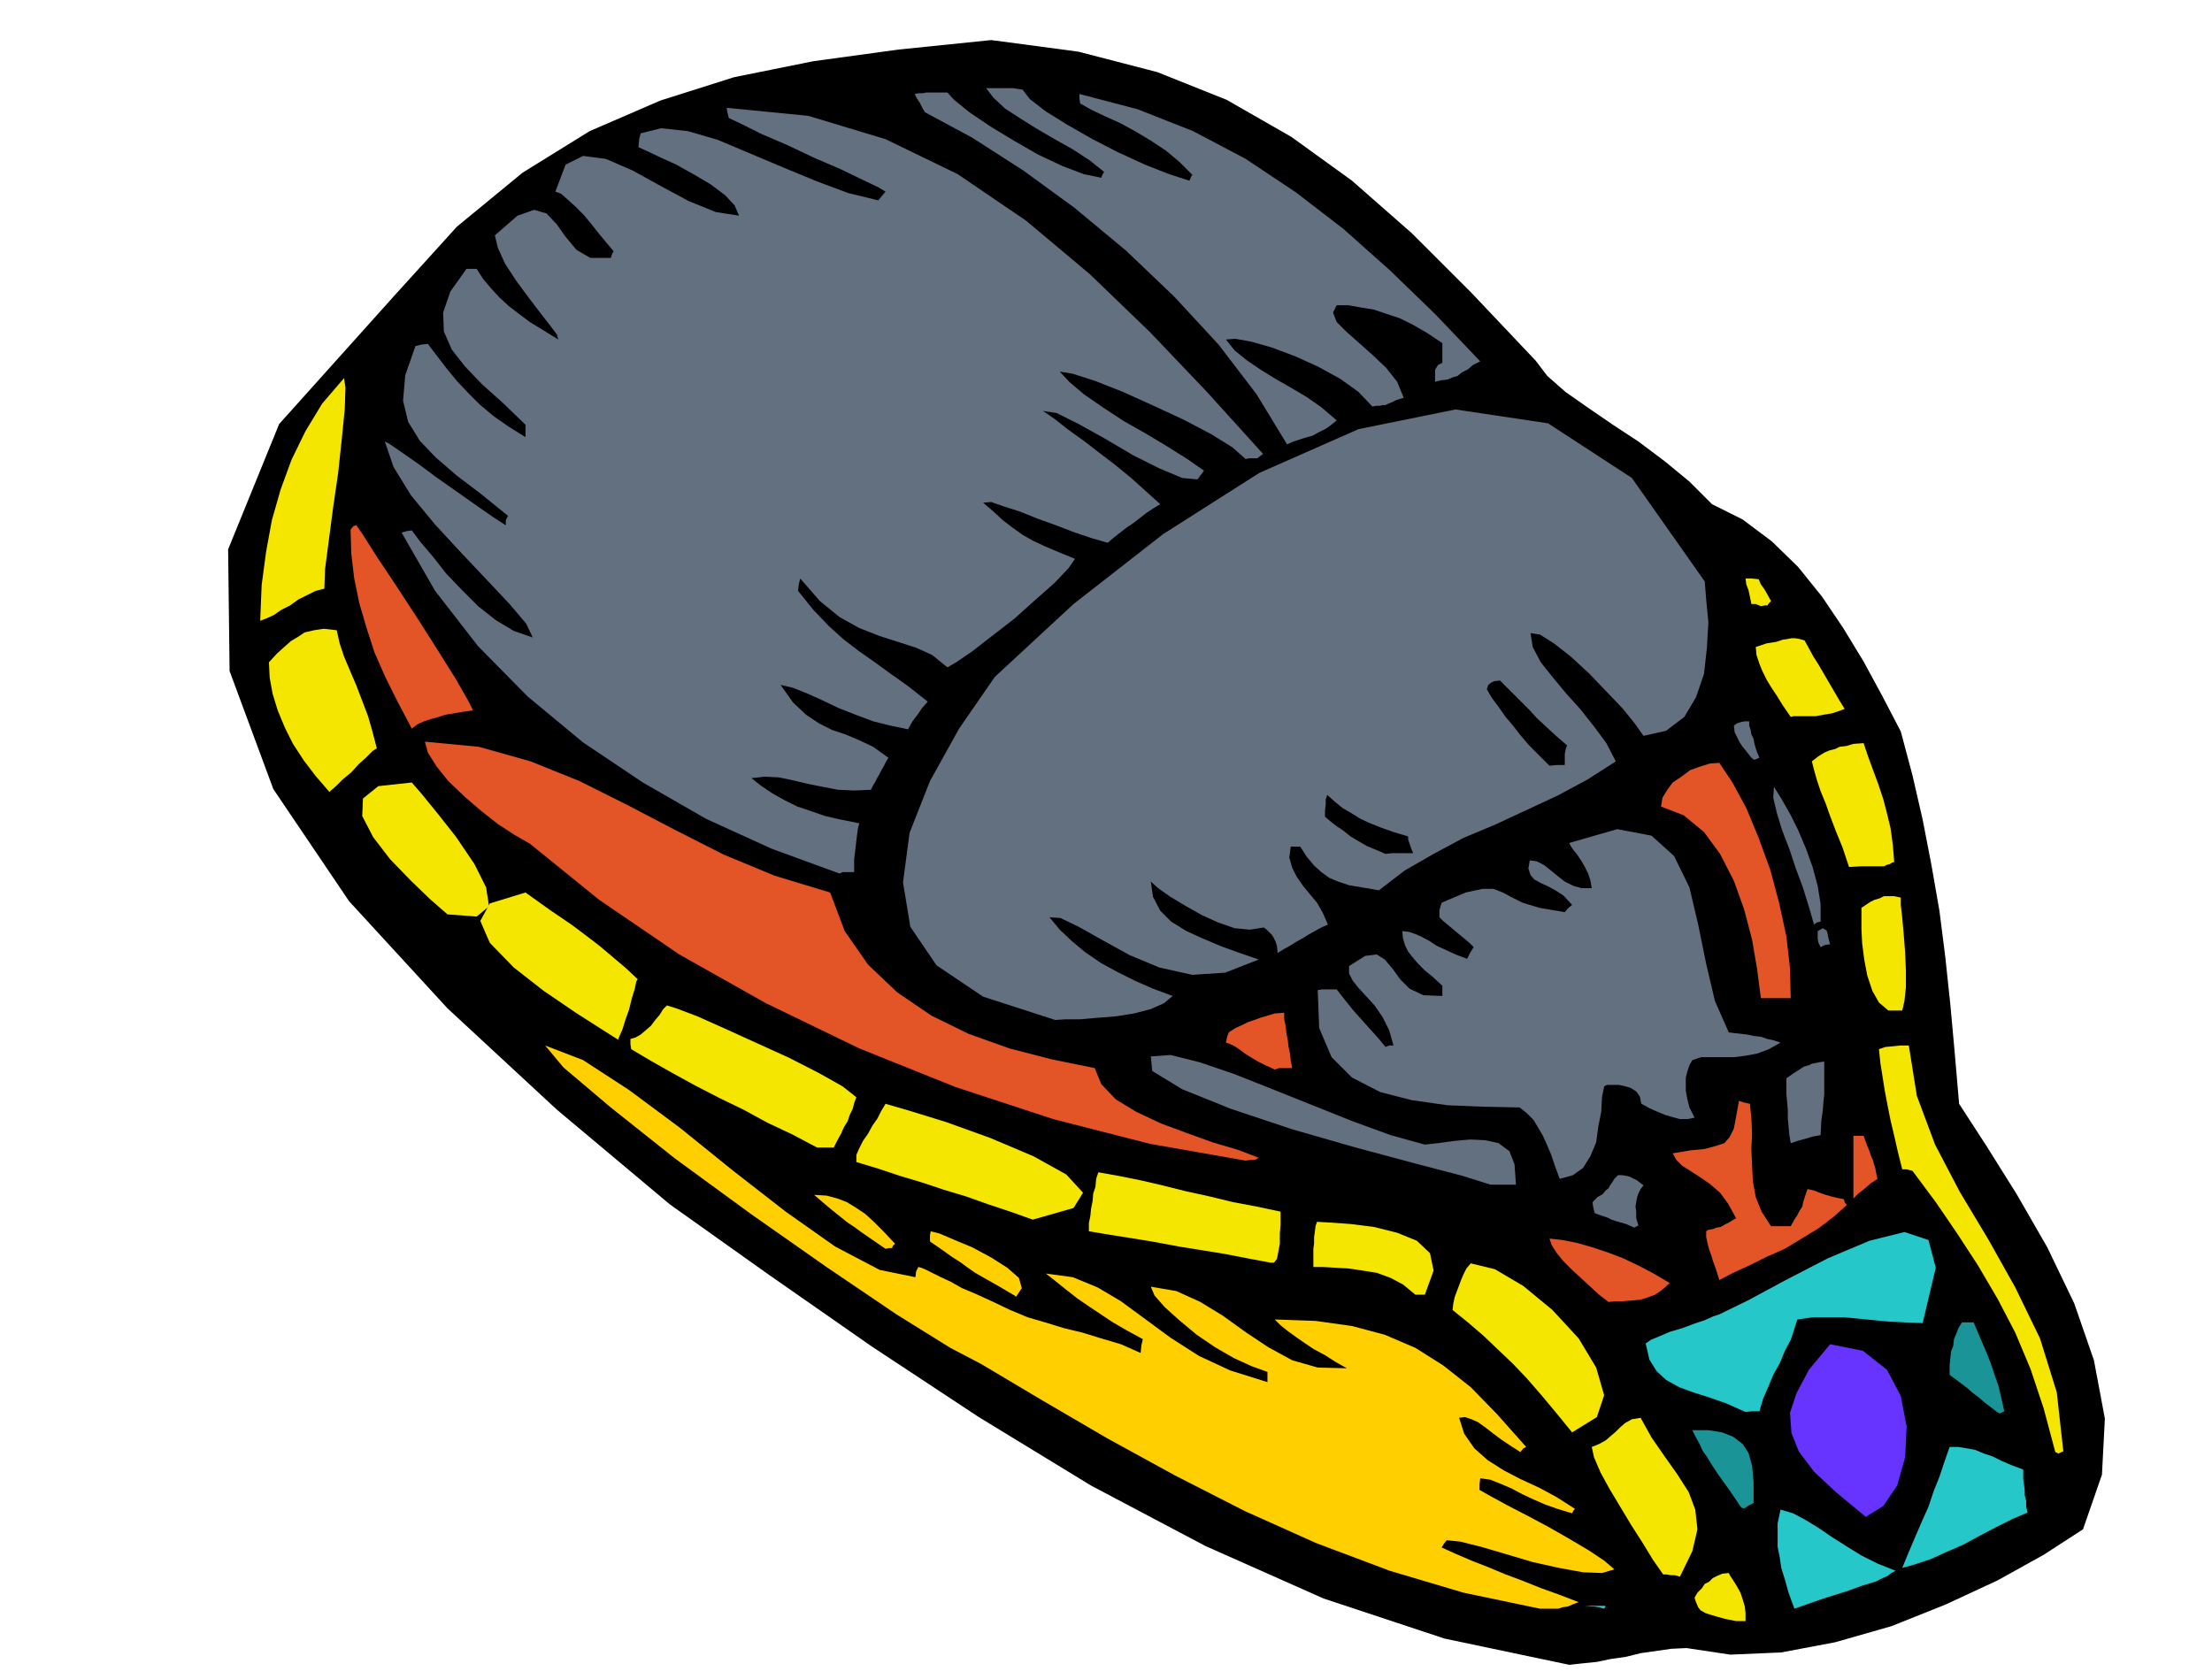
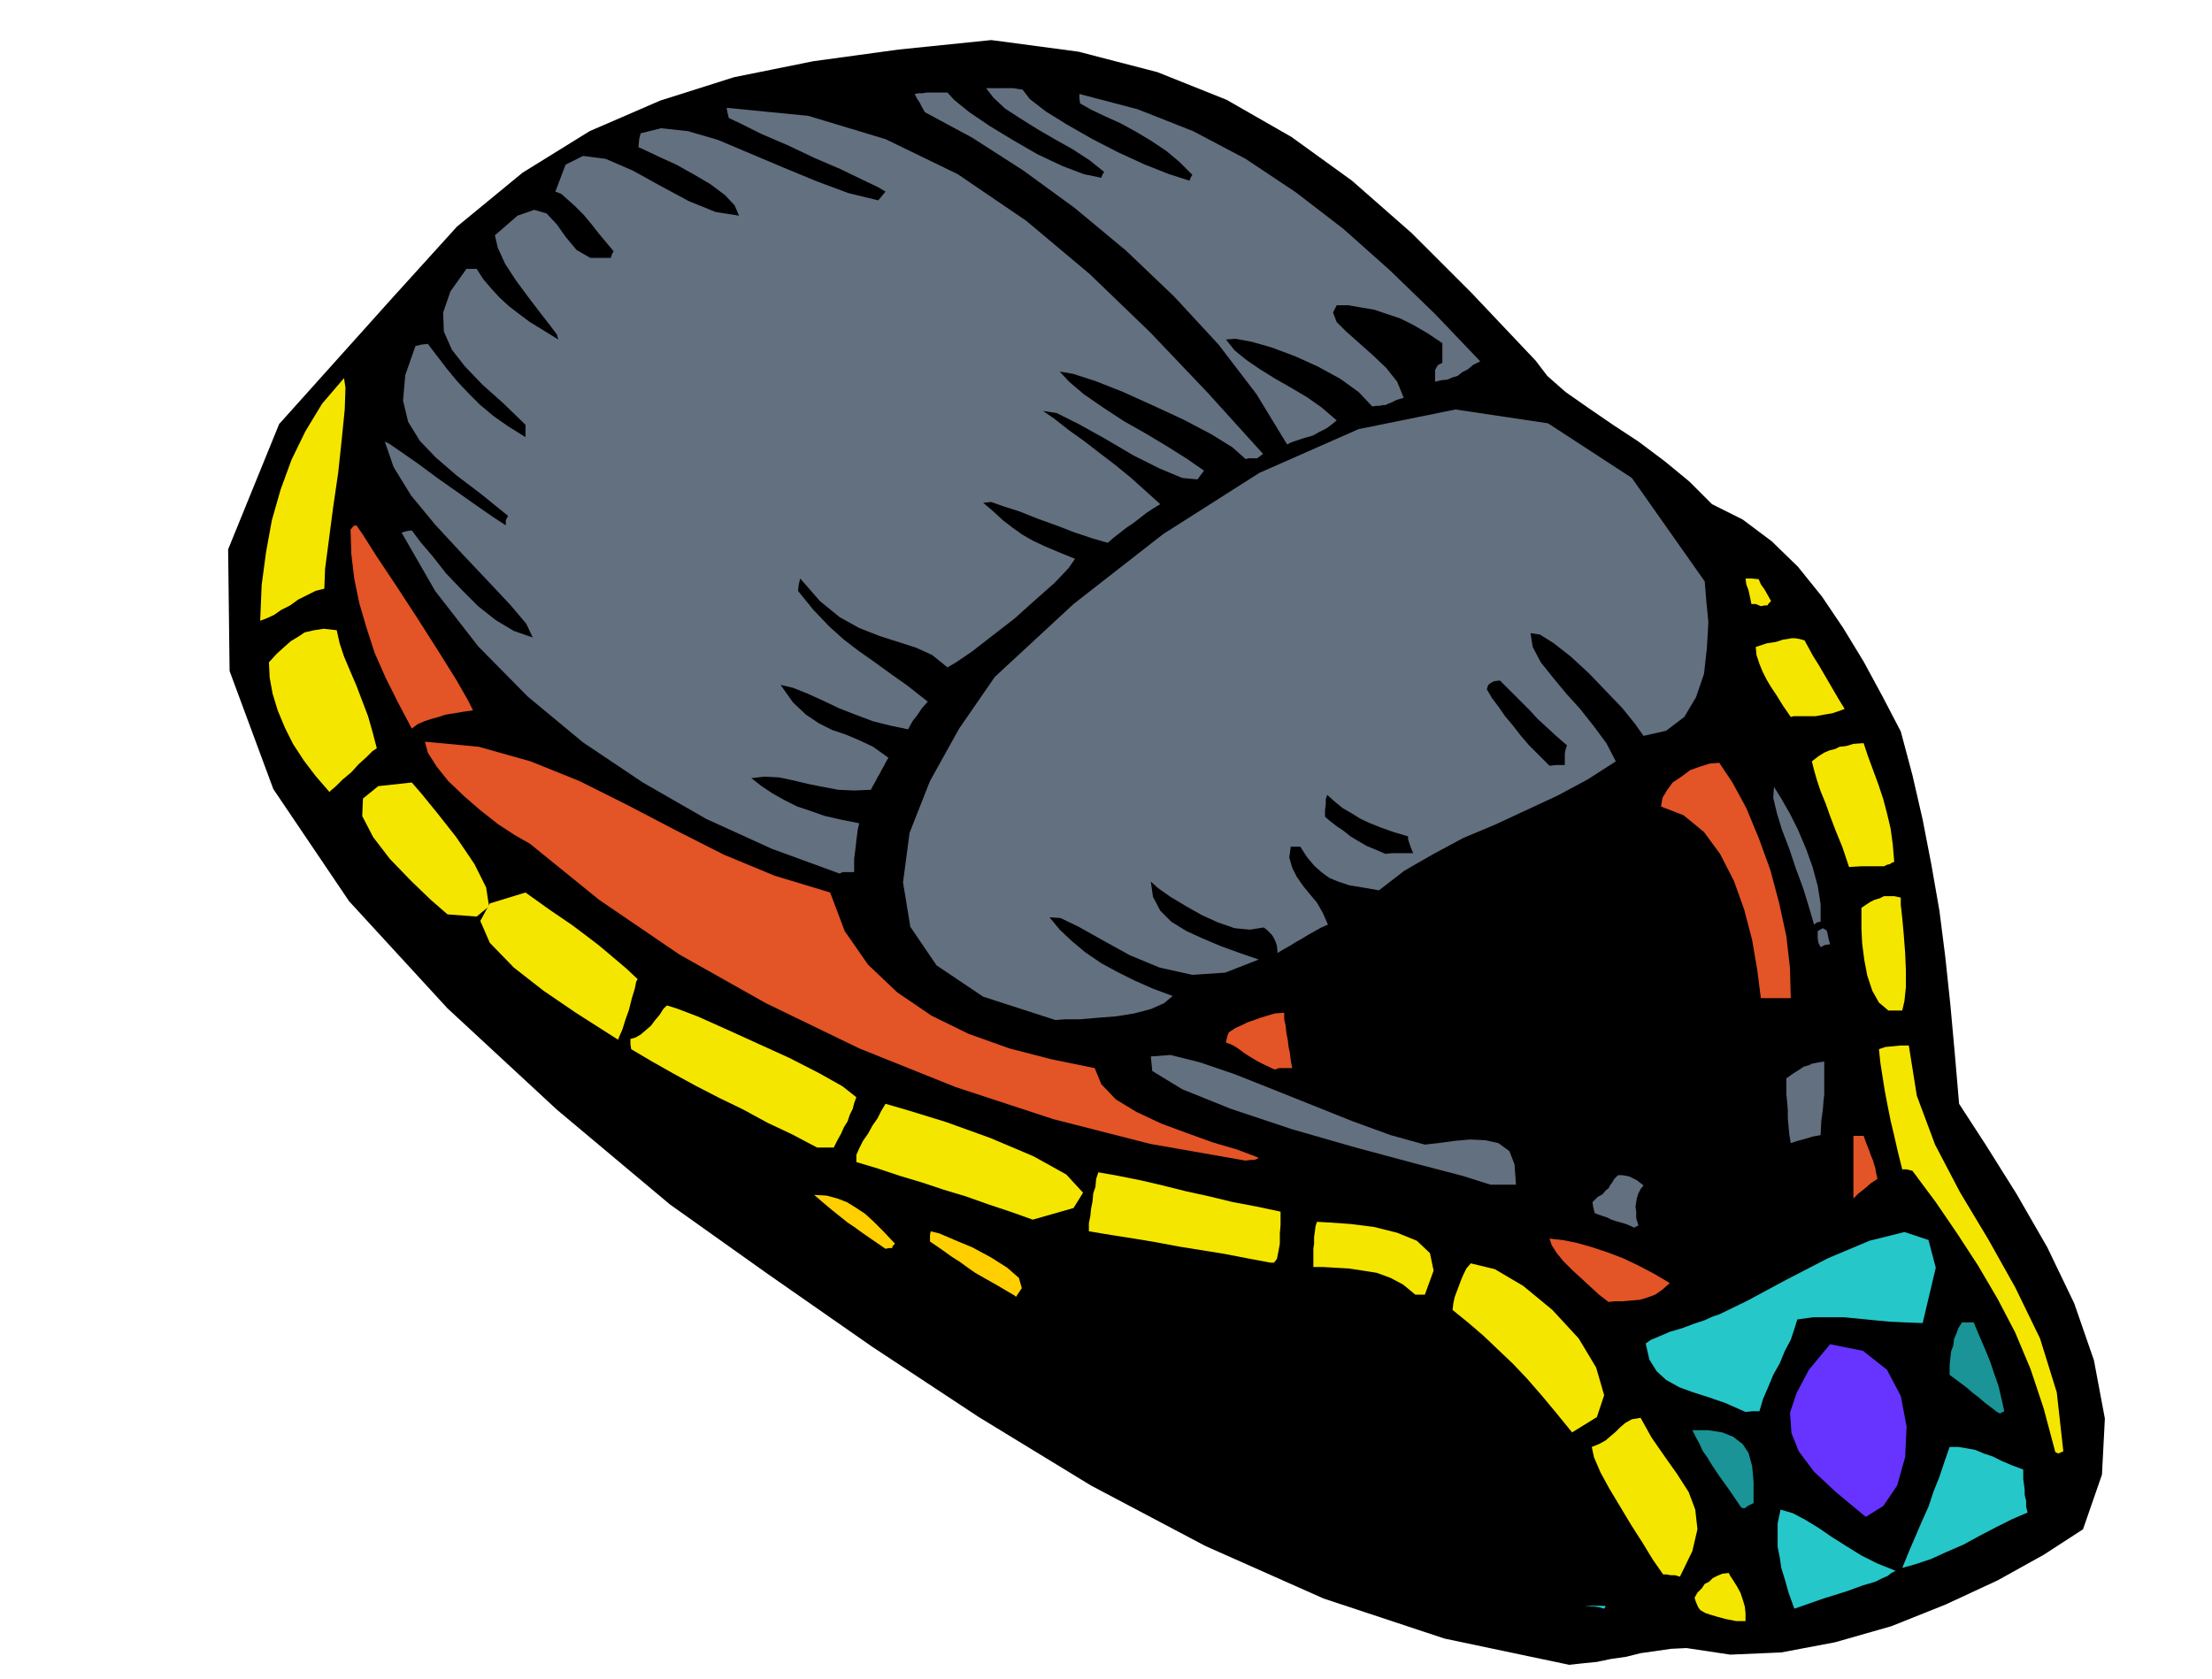
<svg xmlns="http://www.w3.org/2000/svg" fill-rule="evenodd" height="372.436" preserveAspectRatio="none" stroke-linecap="round" viewBox="0 0 3035 2305" width="490.455">
  <style>.brush1{fill:#000}.pen1{stroke:none}.brush2{fill:#f5e600}.brush3{fill:#ffcf00}.brush4{fill:#26c7c9}.brush6{fill:#1a9496}.brush7{fill:#e35426}.brush8{fill:#637080}</style>
  <path class="pen1 brush1" d="m2153 2285-171-36-166-55-162-72-157-83-154-94-147-97-142-99-135-96-155-130-150-139-135-147-104-154-60-162-2-167 70-172 157-175 87-96 90-74 92-57 97-42 101-32 109-22 117-16 127-13 120 16 108 28 95 38 89 51 83 60 82 72 82 82 88 93 16 21 25 22 30 21 35 24 35 23 36 27 34 28 31 31 42 21 40 30 36 35 33 41 29 43 28 46 26 48 25 48 16 60 14 61 12 62 11 63 8 63 7 66 6 66 6 70 37 57 42 67 42 73 37 77 27 78 15 80-4 77-26 75-54 35-63 35-71 33-75 30-77 22-74 14-70 3-60-9-21 1-21 3-21 3-20 5-21 3-19 4-20 2-18 2z" />
  <path class="pen1 brush2" d="m2382 2225-15-3-11-3-10-3-6-2-7-4-3-4-3-7-2-6 4-7 6-6 4-6 6-3 5-5 6-3 7-3 9-1 2 4 4 6 5 8 5 9 3 9 3 10 1 9v11h-13z" />
-   <path class="pen1 brush3" d="m2113 2208-105-22-101-30-101-38-98-44-96-49-93-51-89-52-84-50-42-22-74-46-96-65-104-73-104-76-88-70-65-55-25-30 52 20 63 41 70 52 73 59 72 56 68 48 61 32 49 10 1-8 3-6 4 1 7 3 8 4 12 6 13 6 16 9 19 8 24 11 23 11 24 10 24 7 26 8 25 6 26 8 27 8 27 12 1-10 2-9-22-12-19-11-18-12-15-10-16-11-14-11-15-12-14-11 37 5 34 14 32 19 34 25 34 25 39 25 43 20 51 16v-14l-22-8-24-11-26-15-25-17-24-20-20-18-14-16-5-12 35 6 33 15 31 19 32 23 30 20 33 18 35 10 40 1-16-9-14-9-15-8-12-8-13-9-11-8-10-8-8-8 56 2 50 7 45 12 42 18 38 24 38 30 36 37 40 45-4 2-4 5-14-9-12-8-12-9-9-7-11-8-9-4-9-3-8 1 7 22 14 20 18 16 22 14 23 12 26 12 24 13 25 16-2 2-2 4-20-6-17-6-16-7-15-7-15-8-14-6-15-6-14-2-1 8v8l16 9 22 12 27 14 30 16 28 16 27 16 21 14 14 12-17 5-26-1-33-6-36-8-37-11-34-10-28-7-19-2-4 5-3 5 20 9 21 9 23 9 24 10 24 9 25 10 25 9 26 10-8 3-7 3-7 1-6 2h-25z" />
  <path class="pen1 brush4" d="m2174 2205 10-1h18l1 1-2 3-7-2-7-1h-13zm288 3-8-22-5-18-5-16-2-14-3-15v-32l4-19 17 5 17 9 18 11 19 13 19 12 21 13 22 11 25 10-6 3-5 4-7 3-10 5-17 5-22 8-32 10-40 14z" />
  <path class="pen1 brush2" d="m2282 2161-14-20-14-23-16-25-15-25-15-25-12-22-9-21-3-14 10-4 9-5 7-6 7-6 6-6 7-6 9-5 12-2 15 27 18 26 17 24 16 25 9 24 3 27-7 30-17 35-7-2h-6l-5-1h-5z" />
  <path class="pen1 brush4" d="m2610 2152 9-22 9-21 9-21 9-20 7-21 8-20 7-21 7-20h12l12 2 11 2 12 5 12 4 12 6 14 6 16 6v13l1 7 1 8v7l2 8v8l2 8-21 9-22 11-23 12-22 12-23 10-22 10-21 7-18 5z" />
  <path class="pen1" style="fill:#63f" d="m2560 2082-41-34-30-28-21-28-10-25-2-28 9-27 17-32 29-35 45 9 33 26 19 36 8 42-2 42-11 39-19 28-24 15z" />
  <path class="pen1 brush6" d="m2389 2069-17-25-13-18-10-15-6-10-7-10-4-9-5-9-5-10h22l19 3 15 6 13 10 8 12 5 18 2 22v29l-8 4-4 3h-3l-2-1z" />
  <path class="pen1 brush2" d="m2820 1993-16-60-18-54-21-50-24-46-27-46-28-43-30-44-32-43-8-2h-6l-6-24-5-22-5-21-4-20-4-21-3-19-3-19-2-19 9-3 11-1 10-1h11l11 69 25 67 34 65 39 65 37 66 34 70 23 74 9 81-7 3-4-2zm-663-27-22-27-20-24-20-23-19-20-21-20-20-19-21-18-21-17 1-9 2-9 3-8 3-8 3-8 3-7 4-8 6-7 33 8 39 23 40 33 36 39 24 40 11 38-10 30-34 21z" />
  <path class="pen1 brush4" d="m2395 1938-27-12-23-8-22-7-19-7-18-10-13-12-10-16-5-22 7-5 12-5 14-6 17-5 16-6 15-5 11-5 9-3 39-19 52-28 58-30 57-24 48-12 33 11 10 38-18 76-25-1-21-1-21-2-20-2-21-2h-42l-22 3-4 13-5 15-8 15-7 17-9 16-7 17-7 16-5 17h-10l-9 1z" />
  <path class="pen1 brush6" d="m2740 1938-9-7-8-6-8-7-8-6-8-7-8-6-8-6-8-6v-13l1-10 1-9 3-8 1-9 3-7 3-8 5-8h16l5 12 6 14 6 14 6 15 5 15 6 17 4 17 4 18-6 3-4-2z" />
  <path class="pen1 brush7" d="m2207 1787-13-10-12-11-13-12-12-11-12-12-9-11-7-11-3-9 18 2 20 4 21 6 21 7 21 8 21 10 21 11 22 13-10 9-10 7-11 4-10 3-12 1-11 1h-11l-9 1z" />
  <path class="pen1 brush3" d="m1390 1777-22-13-16-9-14-8-10-7-11-8-11-7-14-10-16-11v-9l1-5 12 3 21 9 24 10 26 14 22 14 16 14 4 14-8 12-2-2-2-1z" />
  <path class="pen1 brush2" d="m1942 1777-17-14-17-9-19-7-19-3-20-3-18-1-17-1h-13v-25l1-7v-9l1-7 1-8 2-6 18 1 28 2 32 4 32 8 27 11 18 17 5 24-12 33h-13z" />
-   <path class="pen1 brush7" d="m2359 1757-3-10-3-9-3-8-2-7-3-8-2-8-2-9v-8l3-2 6-1 5-2 6-1 5-3 6-3 5-3 5-3-11-20-11-15-14-12-13-9-14-9-11-7-8-8-5-9 24-4 20-2 15-4 12-4 7-8 6-12 3-16 4-22 6 2 9 2 2 20 1 21-1 21 1 23 1 21 4 22 8 20 13 20h27l5-9 4-6 3-6 4-6 1-6 2-6 2-6 2-6 9 2 10 4 6 2 7 2 8 2 10 2 1 4 3 4-18 16-21 16-23 14-23 14-25 11-24 12-22 10-19 10z" />
  <path class="pen1 brush2" d="m1743 1733-32-6-31-6-31-5-31-5-32-6-30-5-32-5-30-5v-11l2-10 1-10 2-10 1-11 3-9 1-11 3-9 28 5 30 6 30 7 32 8 32 7 33 8 32 6 33 7v18l-1 12v14l-2 11-2 10-4 5h-5z" />
  <path class="pen1 brush3" d="m1215 1714-19-13-13-9-11-8-9-6-10-8-10-8-12-10-14-12 17 1 15 4 13 5 13 8 12 8 12 11 13 13 16 17-3 3-1 3h-4l-5 1z" />
  <path class="pen1 brush8" d="m2238 1683-7-3-7-2-7-2-6-2-6-3-6-2-6-2-5-2-2-8-1-7 7-7 7-4 4-5 4-3 2-4 3-4 3-5 5-5h6l6 1 4 1 4 2 6 3 9 7-4 5-3 6-2 6-1 6-1 6 1 7v9l3 10-6 3-4-2z" />
  <path class="pen1 brush2" d="m1417 1674-31-11-30-10-31-11-30-9-30-10-30-9-30-10-30-9v-10l4-9 5-10 7-10 6-11 7-10 5-10 6-10 31 9 52 16 61 22 59 25 45 25 23 25-13 21-56 16z" />
  <path class="pen1 brush7" d="M2543 1645v-86h14l4 11 4 10 2 6 3 7 1 4 2 6 1 6 2 9-9 6-8 7-9 7-7 7z" />
  <path class="pen1 brush8" d="m2045 1626-38-12-65-17-82-22-87-25-84-28-67-27-41-25-2-20 27-2 40 10 47 16 53 21 55 22 55 22 52 19 47 13 18-2 22-3 22-2 21 1 18 4 15 11 7 18 2 28h-35z" />
-   <path class="pen1 brush8" d="m2140 1618-7-19-5-15-6-14-5-11-7-12-6-10-9-9-10-8-50-1-49-2-49-7-43-11-39-20-28-28-17-40-2-52 6-1h20l7 9 8 10 8 10 9 10 8 9 9 10 9 10 9 11 5-2h6l-6-21-9-18-11-16-11-12-11-12-8-10-5-10v-10l22-14 16-2 11 7 11 13 10 14 13 13 19 9 26 1v-14l-13-12-11-9-9-9-7-8-7-9-4-8-3-10-1-10 9 1 9 3 9 4 11 6 9 6 13 6 13 6 16 6 4-8 5-8-6-6-6-5-6-5-6-5-6-5-6-5-6-5-5-5v-10l3-10 33-14 23-5h15l13 5 11 6 16 8 23 7 35 6 4-5 6-5-12-13-11-7-11-6-9-4-9-5-5-6-3-9 2-11 9 1 10 5 9 7 11 9 9 7 12 6 11 3h14l-2-11-3-9-5-10-4-7-6-9-5-6-4-6-2-4 66-19 47 9 31 28 21 43 12 51 11 54 12 51 19 43 8 1 9 1 9 1 9 2 9 1 9 3 9 2 9 3-16 9-16 6-16 3-16 2h-45l-12 4-4 7-3 9-2 8v18l2 11 3 12 7 14-10 2h-10l-11-3-10-3-12-5-9-4-7-4-4-2-2-10-5-7-8-5-7-2-9-2h-16l-4 2-3 15-1 20-4 20-3 22-8 19-10 16-14 10-18 5z" />
  <path class="pen1 brush7" d="m1709 1593-131-23-133-34-134-44-132-53-128-62-119-67-110-75-95-77-21-12-23-15-24-19-22-19-22-21-16-20-12-19-4-15 74 7 71 20 67 27 66 33 65 34 67 34 70 29 76 23 20 53 32 46 40 38 47 32 51 25 56 20 58 15 59 12 9 22 20 21 28 17 34 16 35 13 36 13 34 10 29 11-3 2-3 1h-5l-7 1z" />
-   <path class="pen1 brush2" d="m1121 1575-34-18-34-16-33-18-33-16-33-17-31-17-30-17-27-16-1-7v-7l7-2 7-4 7-6 7-6 6-8 6-7 5-8 5-5 13 4 29 11 38 17 44 20 44 20 41 21 32 18 19 15-3 8-2 8-4 8-3 9-5 8-4 9-5 9-5 10h-23z" />
+   <path class="pen1 brush2" d="m1121 1575-34-18-34-16-33-18-33-16-33-17-31-17-30-17-27-16-1-7v-7l7-2 7-4 7-6 7-6 6-8 6-7 5-8 5-5 13 4 29 11 38 17 44 20 44 20 41 21 32 18 19 15-3 8-2 8-4 8-3 9-5 8-4 9-5 9-5 10z" />
  <path class="pen1 brush8" d="m2457 1569-2-12-1-11-1-11v-11l-1-12-1-10v-22l10-7 8-5 6-4 7-2 4-2 5-1 5-1 7-1v45l-1 9-1 13-2 14-1 20-11 2-10 3-11 3-9 3z" />
  <path class="pen1 brush7" d="m1749 1468-13-6-10-5-10-6-8-5-8-6-6-4-6-3-6-2 2-9 2-5 9-6 9-4 8-4 9-3 8-3 10-3 10-3 13-1v9l2 9 1 10 2 10 1 9 2 9 1 10 2 10h-18l-6 2z" />
  <path class="pen1 brush2" d="m848 1427-22-14-36-23-44-30-41-32-33-34-13-30 13-24 49-15 35 25 28 19 20 15 17 13 12 10 13 11 13 11 16 15-2 3-2 10-4 13-4 16-5 14-4 13-4 9-2 5z" />
  <path class="pen1 brush8" d="m1448 1400-99-32-64-43-36-53-10-61 9-68 28-71 40-72 49-71 108-100 123-96 132-84 136-60 133-27 127 19 115 75 100 142 2 25 3 31-2 35-4 36-11 32-16 27-25 19-31 7-12-17-17-21-23-24-23-24-25-23-23-18-19-12-13-2 3 19 11 21 16 20 19 23 19 21 19 24 17 23 13 25-39 25-41 22-43 20-43 20-43 18-41 22-40 23-35 27-23-4-18-3-15-5-12-5-11-8-10-9-10-12-9-14h-13l-2 15 4 14 6 12 9 13 9 11 10 12 8 14 7 16-9 4-9 5-9 5-8 5-9 5-8 5-9 5-8 5-1-10-2-6-3-6-2-3-7-7-4-3-19 3-21-2-23-8-22-10-23-13-20-12-17-12-10-9 3 21 10 19 15 15 21 13 22 10 26 11 25 9 26 9-46 18-45 3-45-10-41-17-38-21-32-18-25-12-15-1 14 17 17 16 18 15 22 15 22 12 24 12 25 11 27 10-12 10-18 8-23 6-25 4-26 2-23 2h-20l-14 1z" />
  <path class="pen1 brush2" d="m2591 1387-13-11-9-16-7-21-4-21-3-23-1-20v-29l6-4 6-4 6-3 7-2 6-3h14l9 2v10l2 18 2 22 2 26 1 24v23l-2 19-3 13h-19z" />
  <path class="pen1 brush7" d="m2416 1370-5-39-7-41-11-42-14-39-19-37-22-30-28-23-31-12 2-12 6-10 8-11 12-8 12-9 14-5 13-4 13-1 18 27 19 35 17 41 16 44 12 45 10 46 5 44 1 41h-41z" />
  <path class="pen1 brush8" d="m2498 1300-3-6-1-6v-10l7-4 5 3 1 2 1 5 1 5 2 7-7 1-6 3zm-9-31-7-24-8-26-10-27-9-27-10-26-7-23-5-21 1-15 10 16 12 21 11 22 11 26 9 25 7 26 4 25v24l-5 1-4 3z" />
  <path class="pen1 brush2" d="m614 1255-23-20-27-26-29-30-23-30-15-29 1-24 21-17 46-5 13 15 22 27 26 33 25 37 16 32 4 26-17 14-40-3z" />
  <path class="pen1 brush8" d="m1152 1199-93-34-90-41-87-50-82-55-76-63-68-69-59-76-46-80 7-2 7-1 12 16 17 20 18 23 22 23 22 22 24 19 25 15 26 9-9-19-22-26-31-33-35-37-37-40-33-40-24-39-12-35 6 3 16 11 23 16 27 20 27 19 27 19 23 16 17 11v-7l3-6-37-30-33-25-29-25-22-23-16-26-7-29 3-35 14-40 8-2 9-1 13 17 13 17 14 17 16 17 15 15 19 16 20 14 24 15v-17l-31-30-28-25-24-25-18-23-11-25-1-26 10-29 22-31h14l9 14 11 13 11 12 13 12 13 10 16 12 18 11 21 13-2-7-9-12-14-18-16-21-17-23-15-23-10-22-4-17 31-27 23-8 17 5 14 15 12 17 15 18 19 11h28l2-6 2-3-10-12-10-12-11-14-10-12-12-12-10-9-9-8-8-3 14-37 24-12 31 4 37 16 38 21 39 21 37 15 32 5-6-14-13-14-20-15-22-13-25-14-22-10-19-9-11-5 1-11 2-8 28-7 37 4 41 12 45 19 45 19 46 19 43 16 41 10 5-6 5-6-10-6-21-10-31-15-35-15-38-18-35-15-28-14-17-8-2-8-1-6 112 11 106 32 99 48 94 64 87 73 83 80 79 83 76 84-4 3-4 3h-11l-5 1-18-16-29-18-38-20-41-19-42-19-38-15-31-10-18-3 13 14 20 17 26 18 29 19 30 17 30 18 27 17 23 16-9 12-21-2-31-13-36-18-39-23-36-20-30-15-19-3 16 11 19 15 21 15 22 17 21 16 22 18 20 18 20 18-10 6-9 6-9 7-9 7-9 6-9 7-9 7-8 7-21-6-24-8-26-10-25-9-25-10-22-7-17-6-11 1 14 12 13 12 13 10 14 10 14 8 17 8 19 8 22 9-9 13-19 20-26 23-29 26-31 24-27 21-22 15-12 7-21-17-22-10-25-8-25-8-28-11-27-15-27-22-27-31-2 8-1 9 21 26 22 23 20 18 21 16 20 14 22 16 24 17 28 22-8 9-6 9-7 9-6 11-24-5-24-6-24-9-23-9-23-11-20-9-20-8-17-4 17 24 18 17 18 12 18 9 18 6 19 8 19 9 21 15-3 5-3 6-3 5-3 6-3 5-3 6-3 5-3 6-23 1-22-1-21-4-20-4-21-5-19-4-20-1-18 2 14 11 15 10 16 9 18 9 18 6 20 7 22 5 25 5-2 8-1 8-1 8-1 9-1 8-1 8v18h-16l-4 2z" />
  <path class="pen1 brush2" d="m2537 1190-9-27-9-22-8-21-6-17-7-17-5-15-4-14-3-12 9-7 8-5 7-3 8-2 6-3 9-1 10-3 14-1 6 18 7 19 7 19 7 21 5 19 5 21 3 22 2 24-3 1-3 2-4 1-4 2h-31l-17 1z" />
  <path class="pen1 brush1" d="m1901 1172-14-6-12-5-12-7-10-6-10-8-9-6-9-7-7-6v-9l1-8v-7l2-6 10 9 11 9 12 7 13 8 13 6 15 6 17 6 20 6v4l2 6 2 6 3 7h-29l-9 1z" />
  <path class="pen1 brush2" d="m452 1087-19-22-16-21-15-23-11-22-10-24-7-23-4-22-1-21 11-12 10-9 9-8 10-6 9-6 13-3 13-2 18 2 4 18 6 18 8 19 9 21 8 21 8 21 6 21 6 23-6 4-8 8-11 10-10 11-12 10-9 9-7 6-2 2z" />
  <path class="pen1 brush1" d="m2126 1051-15-15-13-13-12-14-10-13-11-13-9-13-9-12-7-12 2-6 4-3 4-2 8-1 9 9 10 10 10 10 12 12 10 11 13 12 13 12 15 13-2 6-1 6v15h-11l-10 1z" />
-   <path class="pen1 brush8" d="m2403 1040-7-9-5-6-4-6-2-4-5-10-1-9 4-3 6-2 5-1h6v6l2 6 1 6 3 6 1 6 2 7 2 6 3 7-7 3-4-3z" />
  <path class="pen1 brush7" d="m565 1000-19-36-17-34-15-34-11-34-10-34-7-34-4-34-1-33 4-5 4-1 9 13 19 30 26 39 30 46 28 44 25 40 16 28 7 14-14 2-12 2-12 2-9 3-11 3-9 3-9 4-8 6z" />
  <path class="pen1 brush2" d="m2457 984-11-16-8-13-8-12-6-10-6-12-4-10-4-12-1-11 15-5 13-2 9-3 7-1 5-1h5l6 1 7 2 6 11 6 11 7 11 7 12 7 12 7 12 7 12 8 13-8 3-9 3-12 2-11 2h-30l-4 1zM357 852l2-49 6-45 8-44 12-42 15-41 19-39 23-38 30-35 2 13-1 30-4 40-5 47-7 48-6 46-5 38-1 27-12 3-12 6-12 6-11 8-12 6-10 7-11 5-8 3zm2059-20-7-3h-6l-2-10-2-9-3-8-1-8h8l10 1 3 7 5 7 4 7 5 9-3 3-2 3h-4l-5 1z" />
  <path class="pen1 brush8" d="m1766 610-42-69-52-68-61-66-66-63-71-59-70-51-70-45-65-35-4-7-3-6-4-6-3-6 5-1h6l5-1h29l9 10 21 17 28 19 33 20 33 19 34 16 29 11 24 5 2-5 2-3-20-16-23-15-25-14-24-14-24-15-20-13-16-15-10-13h37l6 1 7 1 10 13 22 17 29 18 35 20 35 18 37 17 33 13 28 9 2-5 2-3-18-18-18-15-21-14-20-12-22-12-20-9-19-9-16-9-1-7v-6l80 21 76 30 72 38 69 46 65 50 64 57 62 60 62 65-10 5-7 6-8 4-6 5-7 2-7 3-9 1-8 2v-16l1-2 3-5 6-3v-27l-21-14-19-11-18-9-18-6-18-6-18-3-17-3h-16l-5 10 5 13 13 13 18 16 18 16 19 18 15 19 9 22-10 3-6 3-5 2-4 2h-4l-4 1h-5l-5 1-19-20-25-18-31-17-31-14-32-12-28-8-22-4-13 1 12 15 16 13 19 13 21 13 21 12 22 13 20 14 21 18-6 5-8 6-10 5-9 5-11 3-9 3-9 3-6 3z" />
</svg>